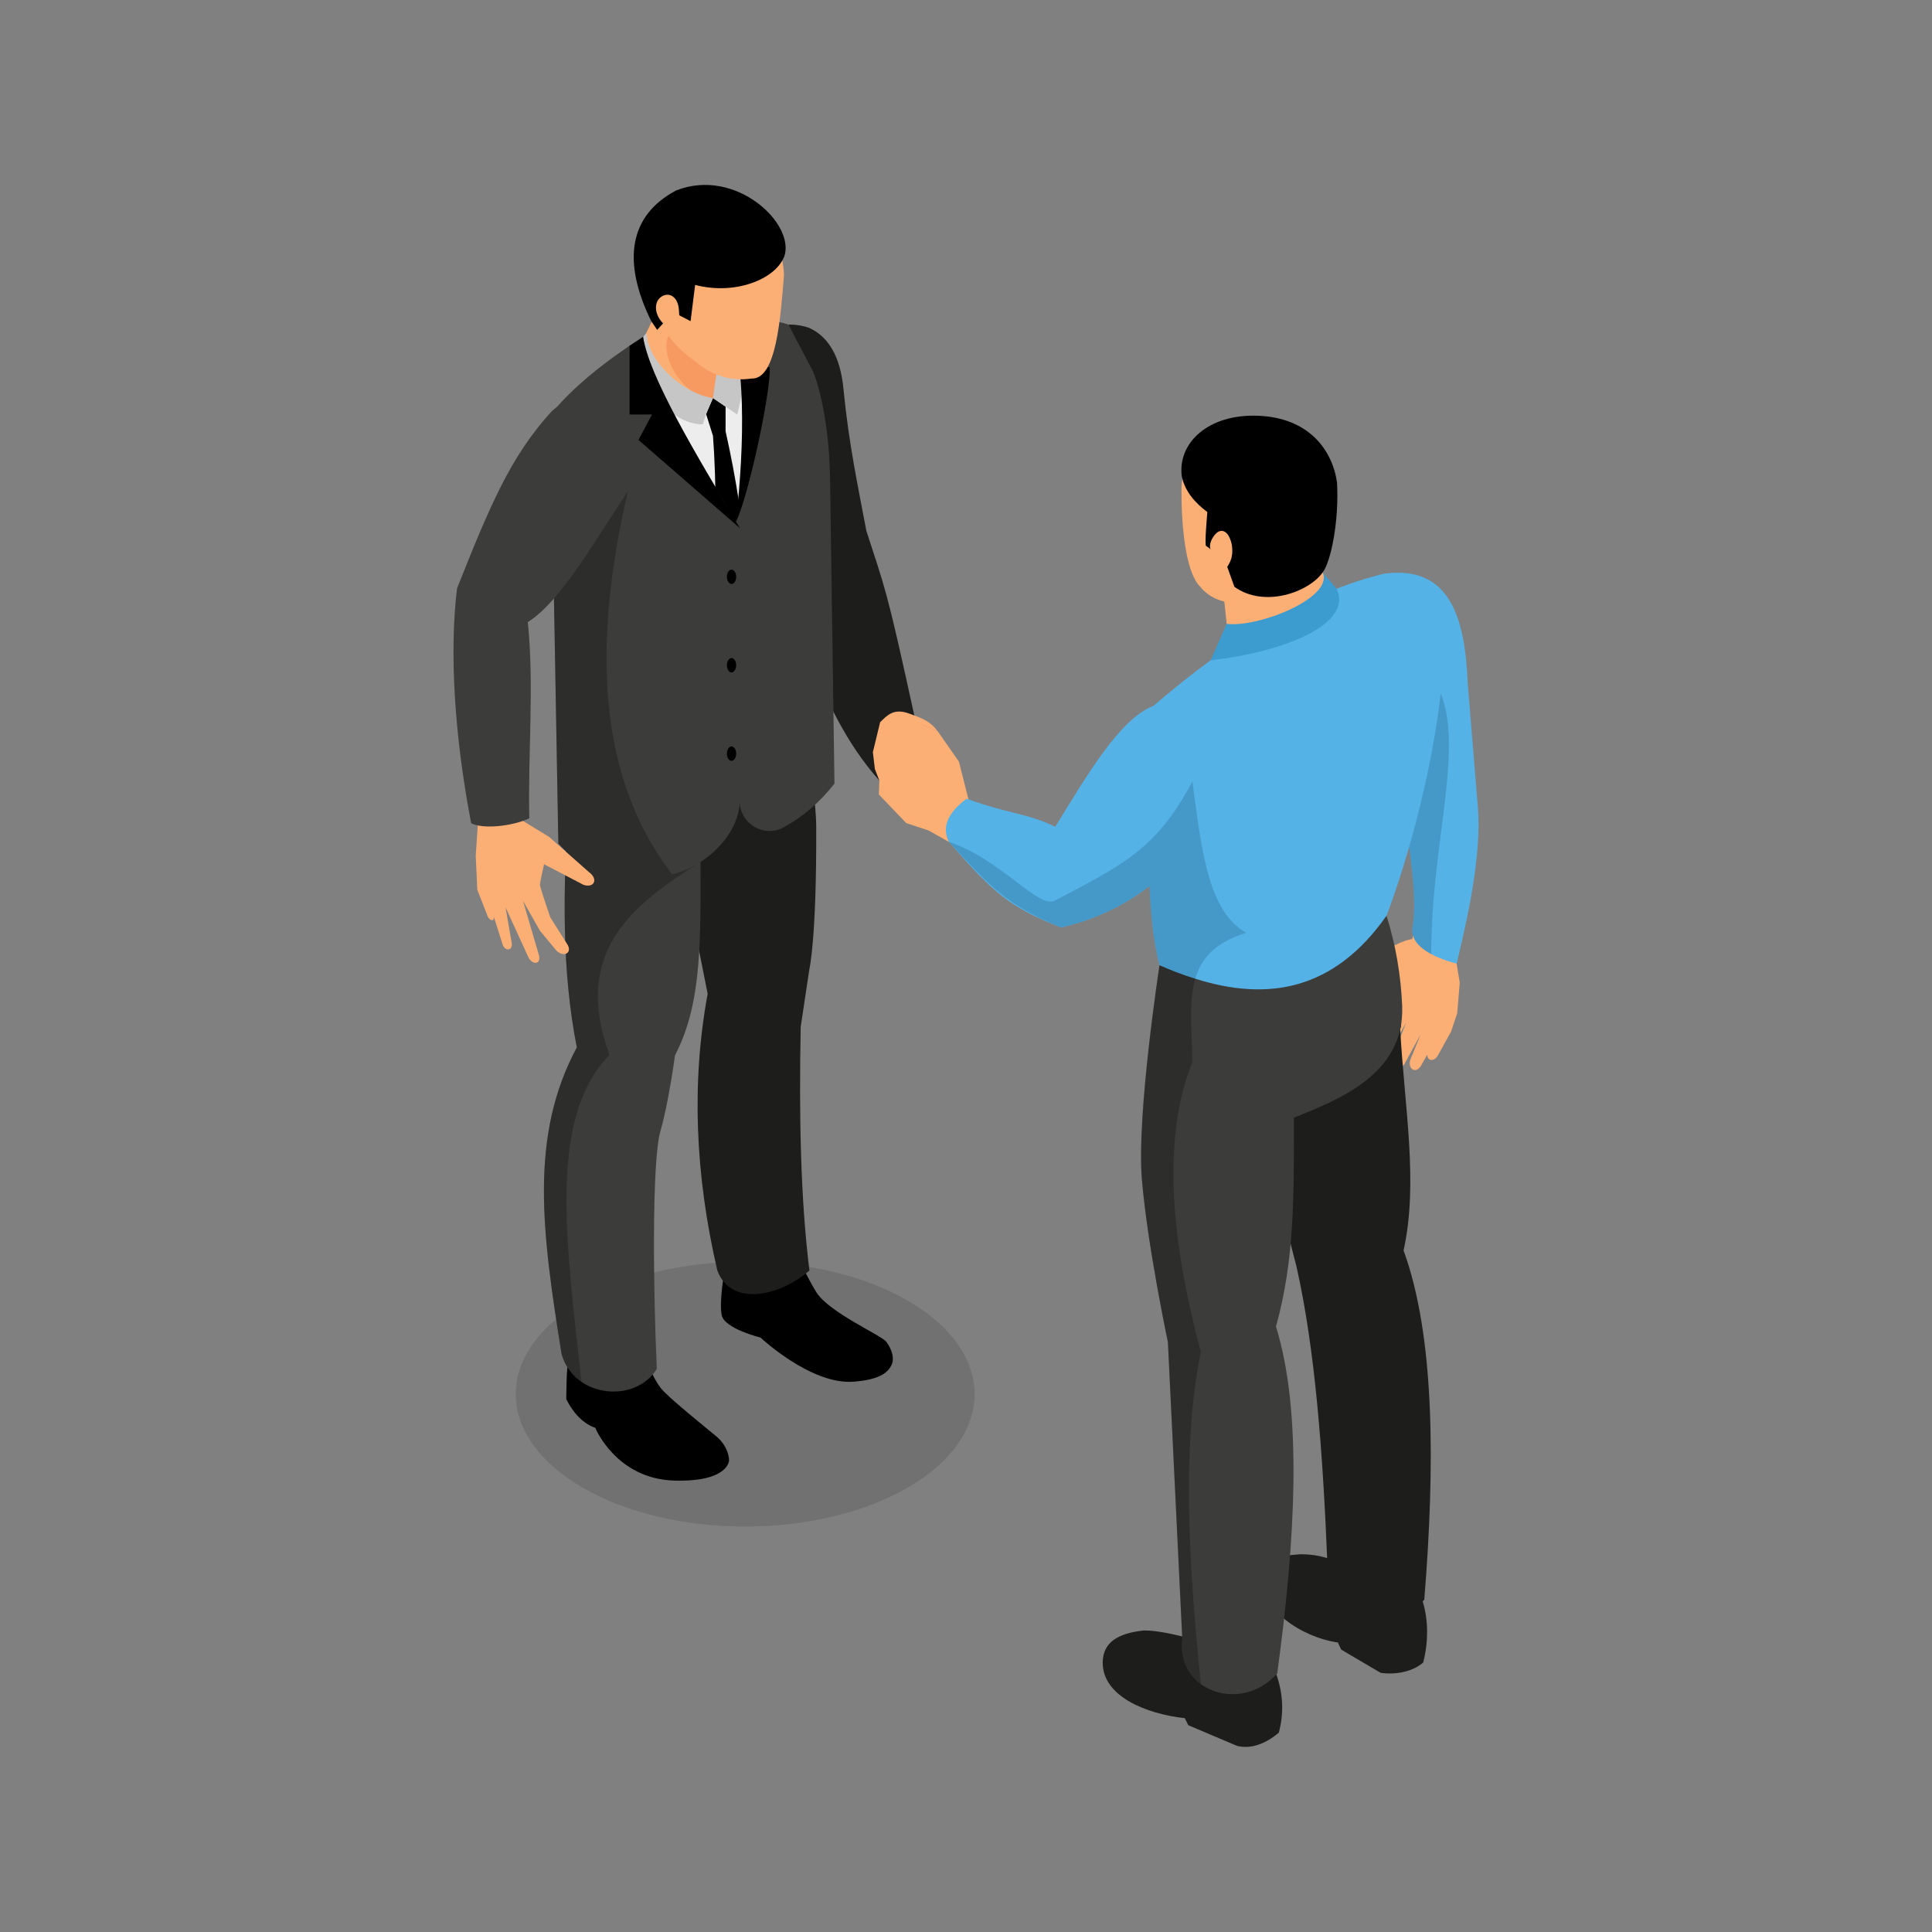
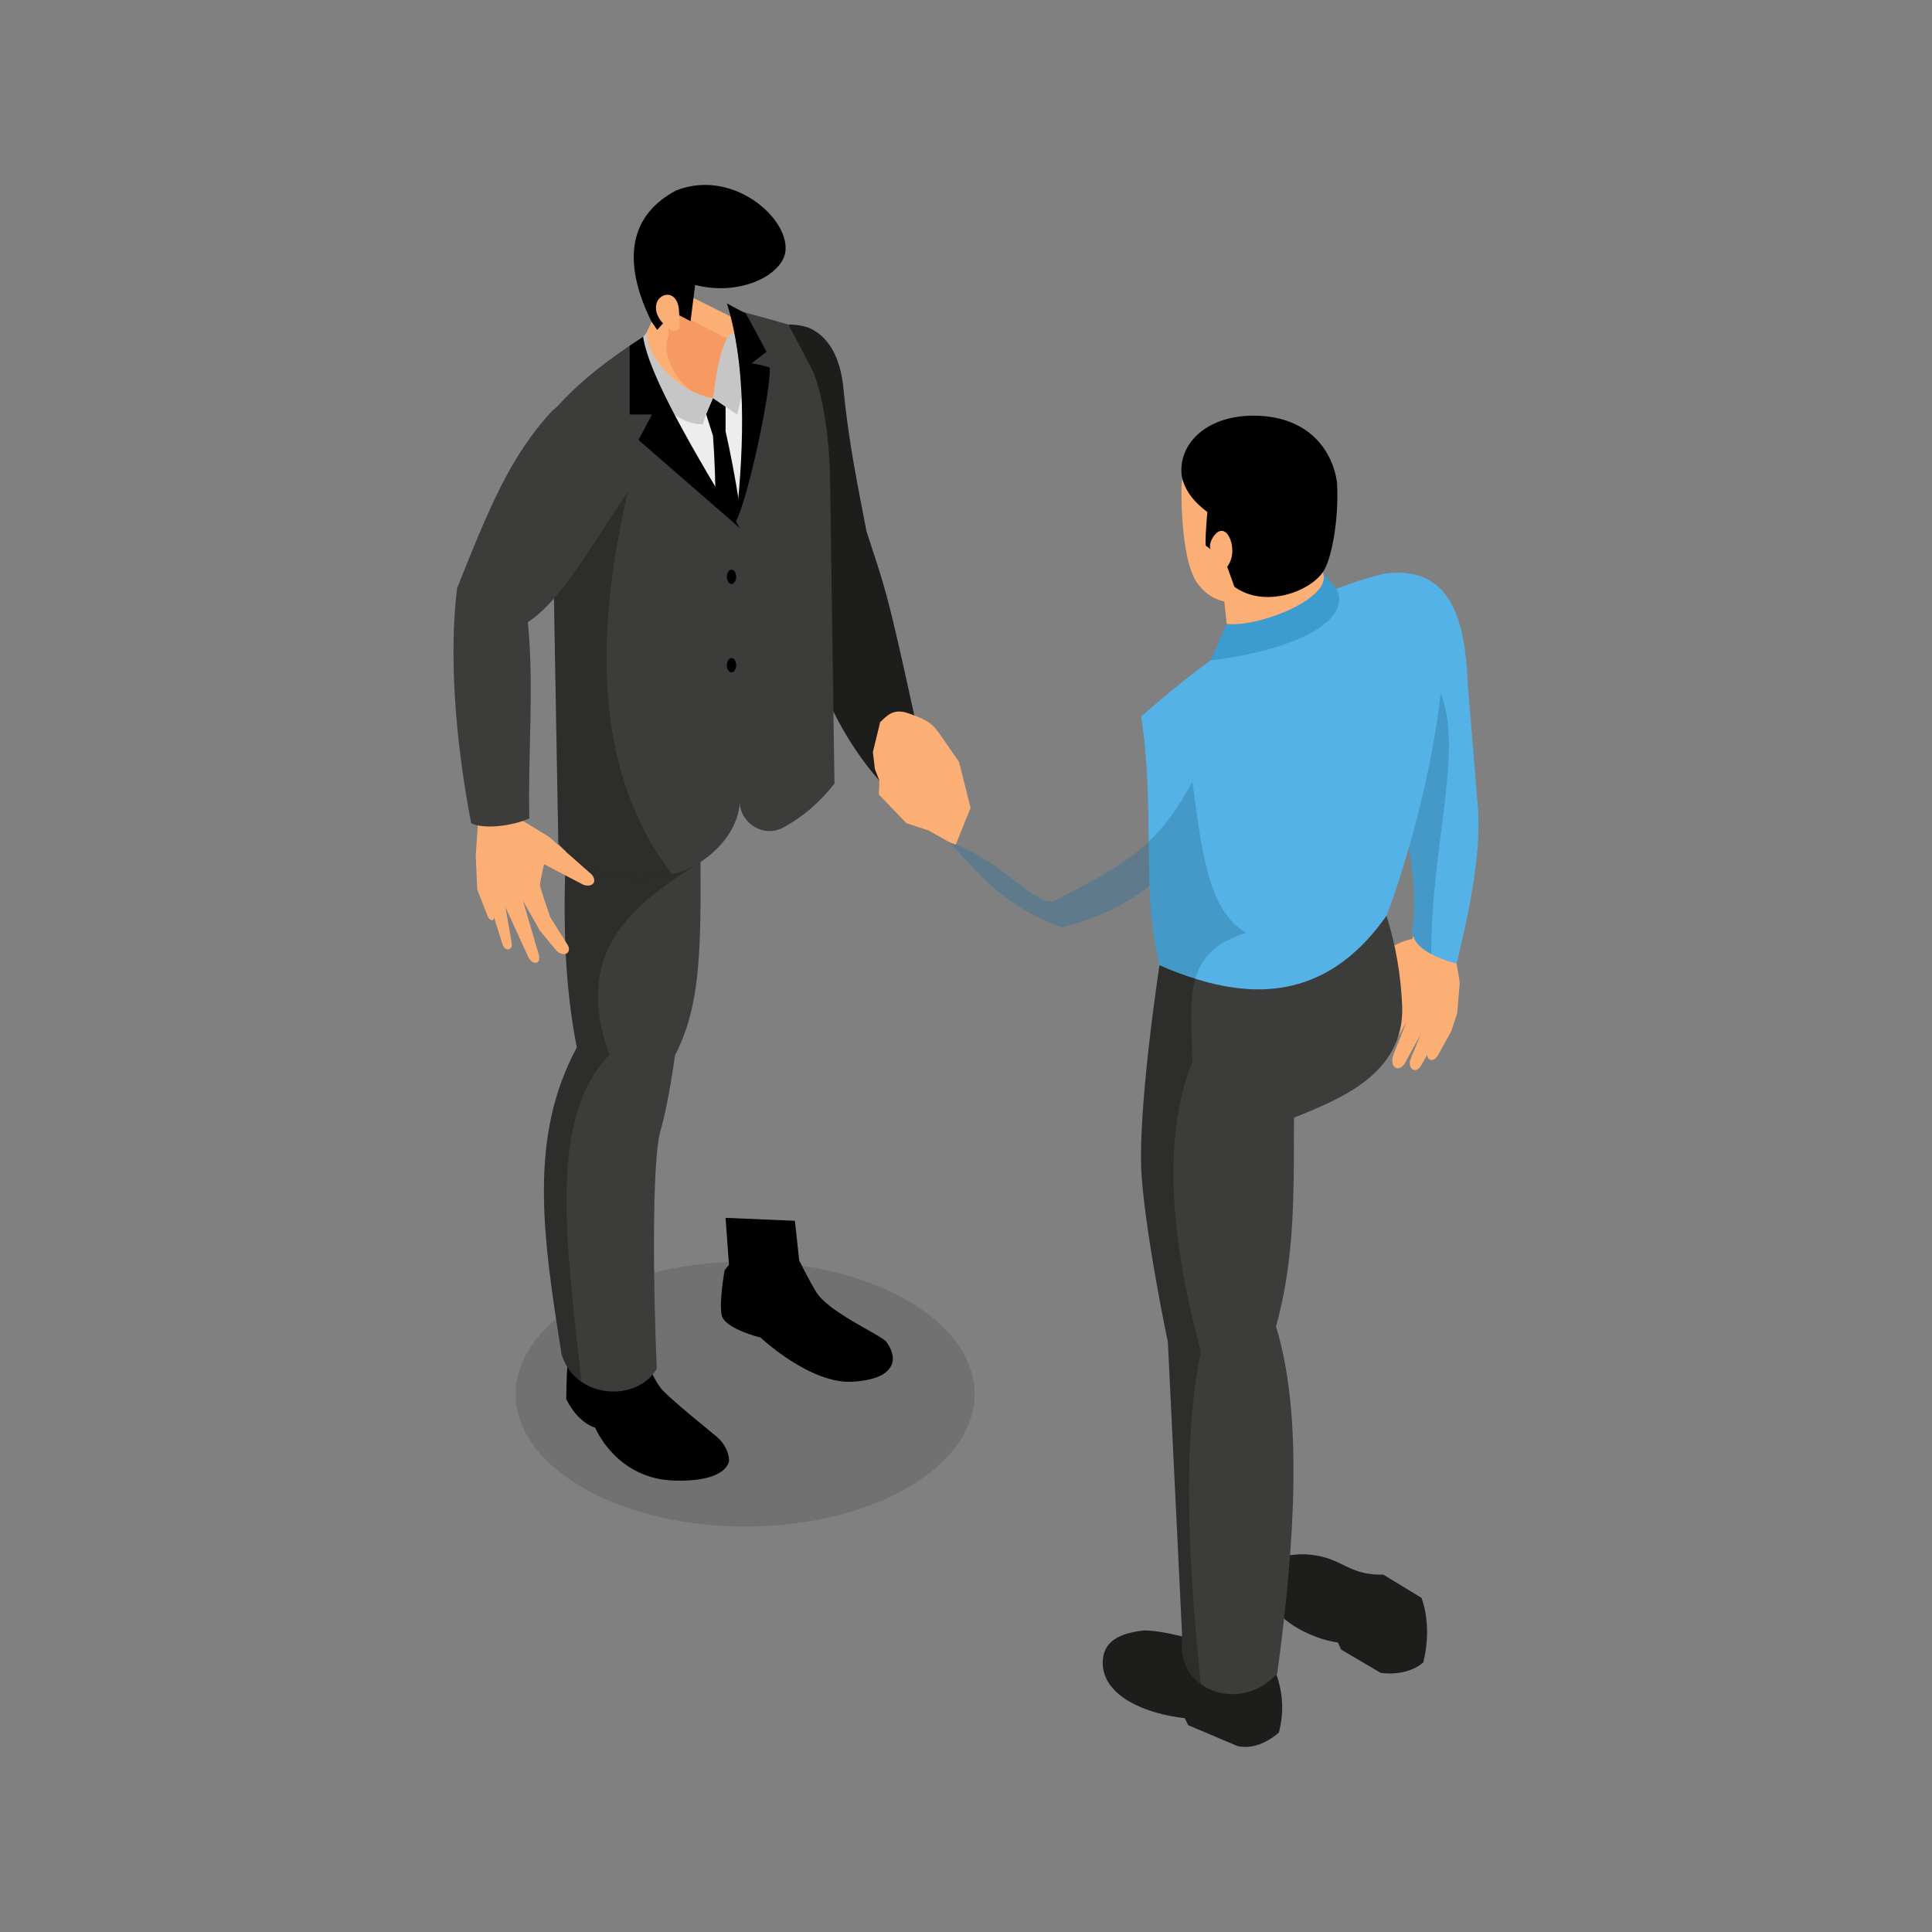
<svg xmlns="http://www.w3.org/2000/svg" viewBox="0 0 250 250">
  <rect x="0" y="0" width="250" height="250" fill="#808080" stroke="none" />
  <g style="isolation: isolate;">
    <g id="Layer_1" data-name="Layer 1">
      <g>
        <path d="m117.42,168.28c11.59,6.69,11.59,17.55,0,24.24-11.59,6.69-30.39,6.69-41.99,0-11.59-6.69-11.59-17.55,0-24.24,11.59-6.69,30.39-6.69,41.99,0Z" style="fill: #1d1d1b; opacity: .15;" />
        <g>
          <path d="m97.34,50.03c1.44,5.43,1.06,12.08,2.94,19.96,2.55,7.9,4.97,21.42,13.51,31.02.56.87,4.78-7.22,4.58-8.15-3.76-17.27-3.86-16.7-6.26-24.16-1.08-5.72-2.27-11.27-2.95-18.22-.4-4.56-2.13-7.04-4.52-8.08-5.37-1.76-10.33,2.52-7.31,7.63Z" style="fill: #1d1d1b;" />
          <path d="m93.77,164.36s-.75,4.08-.38,5.83c.38,1.76,5.02,2.89,5.02,2.89,0,0,6.52,6.13,12.04,5.71,3.26-.25,4.36-1.11,4.87-2.07.51-.96.03-2.18-.61-3.07-.64-.89-7.4-3.76-9.09-6.46-.82-1.31-2.2-4.08-2.2-4.08l-.56-5.14-8.97-.38.44,6.08-.57.69Z" />
-           <path d="m85.86,99.92l5.71,28.68c-2.11,11.44-1.63,23.39,1.25,35.8,1.76,4.72,8.02,3.39,11.92,0-1.16-9.31-1.35-20.11-1.13-31.53l1.13-7.5s.93-3.84.88-18.35c-.03-7.46-4.27-23.69-4.27-23.69l-15.49,16.59Z" style="fill: #1d1d1b;" />
          <path d="m74.01,174.4c-.68,1.29-.68,3.47-.74,6.64.86,1.75,2.17,3.18,3.75,3.71,0,0,2.7,6.65,10.29,6.84,7.12.18,7.06-2.71,7.03-2.7,0,0,0-1.63-1.63-3.01-1.02-.86-6.28-5.06-7.21-6.27-.94-1.22-1.69-3.14-1.69-3.14l-.32-5.14h-9.6l.13,3.07Z" />
          <path d="m90.63,106.09c0,14.53.53,23.12-3.29,30.48,0,0-.8,6.05-1.88,9.79-1.13,3.87-.93,20.76-.47,30.76-1.98,3.27-6.68,3.79-9.75,1.69-1.17-.81-2.12-2-2.57-3.57-2.51-15.7-4.24-28.13,1.97-39.7-1.99-10.15-1.75-20.13-1.13-31.16-.77-6.6.11-11.98,2.09-16.55.5-1.14,1.05-2.24,1.68-3.3l25.83,6.13c-2.69,9.26-7.36,14.29-12.47,15.43Z" style="fill: #3c3c3b;" />
          <path d="m78.86,136.51c-7.93,8.14-5.64,23.92-3.62,42.29-1.17-.8-2.12-1.99-2.57-3.56-2.51-15.7-4.24-28.13,1.97-39.7-1.99-10.15-1.75-20.13-1.13-31.16-.77-6.6.11-11.98,2.09-16.55l15.27,23.56c-8.9,5.59-16.9,11.58-12.01,25.12Z" style="mix-blend-mode: multiply; opacity: .25;" />
          <path d="m105.83,59.23c-.17,10.44-2.73,31.43-2.73,31.43-25.71,15.61-29.08,1.94-29.08,1.94l-1.07-24.06-.71-15.85c2.81-3.39,5.78-5.19,8.59-6.67,6.76-4.49,12.92-6.41,21.16-4.06,0,0,2.5,6.47,3.63,12.62.13.69.2,1.71.21,2.94,0,.53,0,1.1,0,1.71Z" style="fill: #ededed;" />
          <path d="m82.72,44.97l3.85-7.99,10.7,5.34-2.28,6.01c-1.92,7.24-13.46,2.77-12.26-3.36Z" style="fill: #fcaf75;" />
-           <path d="m95.49,44.53c0,4.34-.79,6.72-3.4,6.98-3.28.04-6.85-5.04-5.6-8.06l-.07-3.56,9.07,4.64Z" style="fill: #f69a62;" />
+           <path d="m95.49,44.53c0,4.34-.79,6.72-3.4,6.98-3.28.04-6.85-5.04-5.6-8.06l-.07-3.56,9.07,4.64" style="fill: #f69a62;" />
          <path d="m93.89,55.81v-3.19l-1.63-1.11-.89,2.07.89,2.82c.45,5.95.45,13.89,0,20.17l2.65,2.52,1.82-4.13c-.35-6.13-1.53-13.36-2.84-19.15Z" />
          <path d="m92.27,51.51l3.12,2.13s2.27-8.12.11-10.24c-2.16-2.12-3.23,8.11-3.23,8.11Z" style="fill: #c6c6c6;" />
          <path d="m94.34,39.88c2.21,8.74,2.3,18.27.78,28.42l.59,35.36c.02,2.88,3.1,4.79,5.64,3.42,2.55-1.37,4.74-3.28,6.63-5.68l-.57-39.63c-.06-4.12-.69-9.85-2.19-13.69l-3.22-6.12-7.65-2.08Z" style="fill: #3c3c3b;" />
          <path d="m94.06,39.26s2.29,1.26,2.37,1.23c.08-.02,2.76,5.03,2.76,5.03l-1.93,1.49s1.08.16,2.34.54c.19,2.98-2.77,16.8-4.36,19.94,1.15-10.65,1.26-20.47-1.18-28.23Z" />
          <path d="m83.68,43.05l-2.02,2.45s3.33,9.41,9.29,9.41c.5-1.85,1.31-3.4,1.31-3.4-4.33-.66-8.59-5.19-8.59-8.46Z" style="fill: #c6c6c6;" />
-           <path d="m91.61,24.65c-5.21.05-8.18,2.59-8.38,8.2.15,5.9,2.12,10.7,6.72,13.91,2.24,1.89,4.68,2.61,7.32,2.22,3.17.13,3.73-7.75,4.18-13.43-.33-5.99-3.96-9.34-9.83-10.91Z" style="fill: #fcaf75;" />
          <path d="m101.44,33.28c-1.18,2.87-6.31,4.94-11.49,3.59l-.59,4.69-2.25-1.17-2.07,2.3-.77-1.13c-3.89-7.93-2.74-13.75,3.21-16.91,7.75-3.07,15.57,4.4,13.97,8.63Z" />
          <path d="m86.38,42.39c-.51-.43-.98-.92-1.26-1.53-.28-.6-.34-1.34-.03-1.93.32-.59,1.06-.95,1.68-.72.43.16.74.56.9.99.16.43.19.9.21,1.36.03.42.05.84.07,1.25.02.29.02.61-.17.82-.18.2-.48.23-.74.16-.25-.07-.47-.24-.67-.42Z" style="fill: #fcaf75;" />
          <path d="m95.74,68.54v34.91c-.01,4.49-4.35,8.63-8.77,9.69-.21.05-.41.09-.62.13-5.64.98-10.49-.03-14.1-4.12l-.68-37.97-.32-17.56c2.87-3.53,7.01-6.85,11.97-10.04-.5,4.82,6.72,14.5,12.52,24.94Z" style="fill: #3c3c3b;" />
          <path d="m86.97,113.15c-.21.05-.41.09-.62.13-5.64.98-10.49-.03-14.1-4.12l-.68-37.97,9.69-7.65c-4.65,19.95-3.92,37.09,5.71,49.6Z" style="mix-blend-mode: multiply; opacity: .25;" />
          <path d="m81.47,44.75v8.88h2.9l-1.75,3.3,13.12,11.41c-5.81-9.75-11.73-19.6-12.52-24.75l-1.75,1.16Z" />
          <path d="m61.9,105.74l-.34,4.96.2,4.42,1.28,3.28c.23.78,1.11.99.81.06l1.13,3.58c.24,1.06,1.33,1.08,1.25.07l-.82-4.71,2.96,6.46c.46.96,1.65,1.06,1.37-.25l-2.06-7.03,2.18,3.84,2.13,2.58c.88.88,2.04.41,1.49-.69l-2.27-3.6s-.98-2.81-1.34-4.13c-.06-.21.53-2.75.53-2.75l5.11,2.67c1.39.45,1.94-.75.7-1.65l-5.16-4.56s-3.01-1.83-3.28-2l-.27-.17-.75-2.35-4.88.36v1.61Z" style="fill: #fcaf75;" />
          <path d="m71.5,53.11c-5.54,5.95-8.29,12.84-12.36,23.02-1.02,8.37-.31,19.25,1.83,30.4,1.57.8,5.37.38,7.52-.64-.19-8.28.65-17.16-.19-25.39,4.37-2.75,8.73-10.71,13.43-17.63,1.36-9.66-4.26-14.93-10.22-9.76Z" style="fill: #3c3c3b;" />
          <path d="m95.26,74.64c0,.51-.27.93-.6.93s-.6-.42-.6-.93.27-.93.6-.93.6.42.6.93Z" />
          <path d="m95.26,86.08c0,.51-.27.93-.6.93s-.6-.42-.6-.93.27-.93.6-.93.6.42.6.93Z" />
-           <ellipse cx="94.66" cy="97.52" rx=".6" ry=".93" />
          <g>
            <path d="m125.59,104.54l-1.8,4.47-.12.29-.56-.18c-.41-.21-6.82-3.83-6.95-3.97-1.39-1.47-2.14-3.52-2.95-5.64l-.26-2.18.09-.37.85-3.51,1.77-.62c1.14.05,1.06.69.56,1.08l-.7.78,3.03,2.21,2.16.6-1.39-2.03c-.8-.35-1.26-.7-1.75-1.03-.65-.44-.97-1.38-.16-1.44l3.93,1.62,2.75,3.95,1.5,5.95Z" style="fill: #fcaf75;" />
            <path d="m112.96,97.34l.09-.37,3.49,5.59c2.56,2.41,5,3.46,7.27,2.75v3.7l-.12.29-.56-.18c-.41-.21-6.82-3.83-6.95-3.97l-3.21-7.82Z" style="fill: #fcaf75; mix-blend-mode: multiply; opacity: .3;" />
            <path d="m188.89,127.15l-.33,3.97-.78,2.34-1.72,3.12c-.52.87-1.39.7-1.37-.11l-.84,1.48c-.76,1.16-1.85.18-1.27-1.03l1.26-3.09-2.11,3.86c-.83,1.13-1.93.41-1.45-1.12l1.69-4.29-1.86,3.37c-.57.76-1.84.29-1.49-1.12l1.9-5.59s.27-1.19-.19-2.12c-.37-.74-3.23.8-3.23.8-1.01.58-1.91,1.09-2.62,1.5-.96.14-1.37-.1-1.24-.73l1.98-2.06,2.22-1.95.98-.85c1.62-1.03,3.13-1.85,4.32-2.01l.12-.41.24-.81,2.15.33,3.21.49-.16,2.45.19,1.14.4,2.45Z" style="fill: #fcaf75;" />
            <path d="m180.03,126.46l4.35-1.01,2.33,3.93-2.02,7.09c.07-1.89.16-4.15-1.09-4.59l-2.16-.31,1.78-1.19-.27-1.76-3.77-.6.85-1.56Z" style="fill: #fcaf75; mix-blend-mode: multiply; opacity: .3;" />
            <path d="m179.09,74.23l1.29,15.5,1.06,12.88c.95,7.48,2.02,13.48,1.34,17.39-.05.39-.02.76.08,1.09.28.98,1.17,1.73,2.35,2.37.95.52,2.08.93,3.28,1.23,1.86-7.68,3.31-15.08,2.68-21.05l-1.25-15.22c-.35-8.71-2.41-15.3-10.83-14.19Z" style="fill: #55b2e6;" />
            <path d="m177.45,124.37l7.76-.9c-1.18-.63-2.07-1.39-2.35-2.37l-.13.41c-1.18.16-2.7.98-4.32,2l-.96.85Z" style="fill: #fcaf75; mix-blend-mode: multiply; opacity: .3;" />
            <path d="m181.44,102.62c.95,7.48,2.02,13.48,1.34,17.39-.05.39-.02.76.08,1.09.28.98,1.17,1.73,2.35,2.37-.02-.96.02-1.91.05-2.85.49-14.43,4.84-26.53-.11-33.18l-4.76,2.3,1.06,12.88Z" style="fill: #2d759c; mix-blend-mode: multiply; opacity: .4;" />
            <path d="m142.69,215.18c0-2.79,2.15-3.85,5.33-4.2,2.78,0,6.53,1.24,11.44,2.37l5.61,3.06c1.06,2.87,1.03,5.44.41,7.79-1.58,1.36-3.57,2.2-5.42,1.71l-6.3-2.67-.45-.91c-5.02-.55-10.62-2.83-10.62-7.17Z" style="fill: #1d1d1b;" />
            <path d="m163.14,204.02c0-2.27,2.04-2.67,5.08-2.9,5.49,0,5.72,2.75,10.77,2.63l4.96,3.02c1.02,2.91.81,6.01.22,8.35-1.5,1.31-3.8,1.6-5.52,1.34l-5.1-3-.43-.92c-4.79-.71-9.97-4.27-9.97-8.51Z" style="fill: #1d1d1b;" />
-             <path d="m181.13,126.46l-18.29,7.65c-.03,3.25.05,6.29.36,8.56,1.15,8.43,4.55,21.16,4.55,21.16,2.45,10.83,3.43,24.27,4.01,38.43.09,5.1,7.68,9.57,12.54,4.75,1.4-17.29,1.39-34.08-2.68-45.2,1.95-8.78.11-18.58-.44-28.7.48-.2-.57-6.43-.06-6.65Z" style="fill: #1d1d1b;" />
            <path d="m167.44,144.62c-.02,10.11.11,18.27-2.33,27.04,3.45,11.11,2.52,27.64.16,44.9-2.98,3.26-7.23,3.3-9.89,1.36-1.7-1.25-2.75-3.31-2.39-5.86l-1.86-38.38s-2.69-12.72-3.37-21.13c-.68-8.42,2.29-27.66,2.29-27.66,1.64.45,3.28.76,4.9.96,10.88,1.37,20.89-2.51,24-8.73.16.45.31.91.46,1.37,1.19,3.75,1.86,7.65,2.03,11.68.35,8.88-8.35,12.16-13.98,14.45Z" style="fill: #3c3c3b;" />
            <path d="m147.66,92.72c.88,5.63.93,11.06.98,16.2.03,1.96.05,3.86.11,5.74.16,3.6.47,7.02,1.29,10.24,1.56.69,3.11,1.28,4.64,1.75,9.4,2.97,17.95,1.51,24.73-8.15,1.56-4.01,6.13-17.58,7.3-31.67-.03-6.45-2.13-11.06-7.62-12.59-9.78,2.35-19.75,8.42-29.85,17.11-.54.46-1.06.91-1.58,1.37Z" style="fill: #55b2e6;" />
            <path d="m158.12,74.93l.93,8.81c5.7-.04,14.61-3.99,13.49-7.02l-3-5.75-11.42,3.96Z" style="fill: #fcaf75;" />
            <path d="m155.4,76.04c2.26,2.57,5.67,2.23,9.14,1.31,5.07-2.34,8.73-5.82,8.23-12.42.4-4.79-1.77-9.82-9.94-9.56-5.2.17-9.63,2.06-9.94,7.61,0,0-.27,10.49,2.52,13.05Z" style="fill: #fcaf75;" />
            <path d="m158.73,80.73l-2.08,4.71c9.74-1.1,18.48-4.75,16.3-9.26l-1.78-2.07c1.36,3.24-8.24,7.11-12.45,6.62Z" style="fill: #3c9bcf;" />
            <path d="m152.92,61.62c.4,1.92,1.63,3.38,3.31,4.64,0,0-.39,4.32-.16,4.39.23.08,2.49,2.02,2.49,2.02l1.17,3.26c3.88,2.8,9.66.67,11.42-1.86,1.04-1.31,2.15-6.59,1.86-11.65-.62-4.23-3.66-8.35-10.18-8.62-6.44-.27-10.46,3.48-9.91,7.83Z" />
            <path d="m156.77,71.28c-.62-.7.33-2.31,1.03-2.54.97-.32,1.51,1.09,1.61,1.86.14,1.03,0,1.84-.57,2.69-.66.98-1.7.02-2.03-.77-.23-.57.36-.8-.04-1.24Z" style="fill: #fcaf75;" />
-             <path d="m154.96,105.99c-.21,1.11-.51,2.26-.88,3.46-1.63,1.99-3.41,3.72-5.33,5.2-3.36,2.6-7.17,4.4-11.45,5.37-6.69-2.62-8.8-4.54-14.51-11.08-.88-1.74-.37-3.59,2.28-5.59,5.7,2.05,7.66,1.82,11.49,3.63,4.19-6.84,8.39-13.98,12.67-15.63,5.39,2.7,7.08,7.73,5.72,14.65Z" style="fill: #55b2e6;" />
            <path d="m147.75,152.53c.68,8.42,3.37,21.13,3.37,21.13l1.86,38.39c-.36,2.54.69,4.61,2.41,5.87-1.67-16.15-2.41-31.29,0-43.01-3.61-13.29-5.25-27.22-1.1-37.49-.05-4.1-.49-7.81.38-10.79-1.53-.47-3.08-1.06-4.64-1.75,0,0-2.97,19.24-2.29,27.65Z" style="mix-blend-mode: multiply; opacity: .25;" />
            <path d="m122.79,108.94c5.17,5.57,7.36,8.17,14.51,11.07,4.29-.96,8.09-2.78,11.45-5.36.16,3.6.47,7.02,1.29,10.24,1.56.69,3.11,1.28,4.64,1.75.06-.27.16-.54.27-.79.88-2.27,2.71-4.04,6.32-5.14-3.97-2.27-5.28-7.62-6.31-14.71-.22-1.55-.44-3.17-.66-4.87-1.86,3.45-3.61,5.85-5.66,7.79-3.01,2.87-6.66,4.76-12.16,7.62-2.13,1.1-6.97-5.38-13.69-7.59Z" style="fill: #2d759c; mix-blend-mode: multiply; opacity: .4;" />
          </g>
          <path d="m119.27,93.78l1.44,3.74v4c0,1.31-1.44,1.12-1.5.19l-.67-4.78c-1.55-.41-3.11-1.75-4.66-3.46.91-.9,1.76-1.88,3.78-1.13,1.64.59,2.72.98,3.67,2.29l-2.07-.85Z" style="fill: #fcaf75;" />
          <path d="m119.27,106.48v-1.29c0-.36-.14-.7-.39-.96-1.85-1.93-3.66-3.64-5.09-3.22l-.07,1.79,3.55,3.71,2.88.95-.89-.99Z" style="fill: #fcaf75;" />
        </g>
      </g>
    </g>
  </g>
</svg>